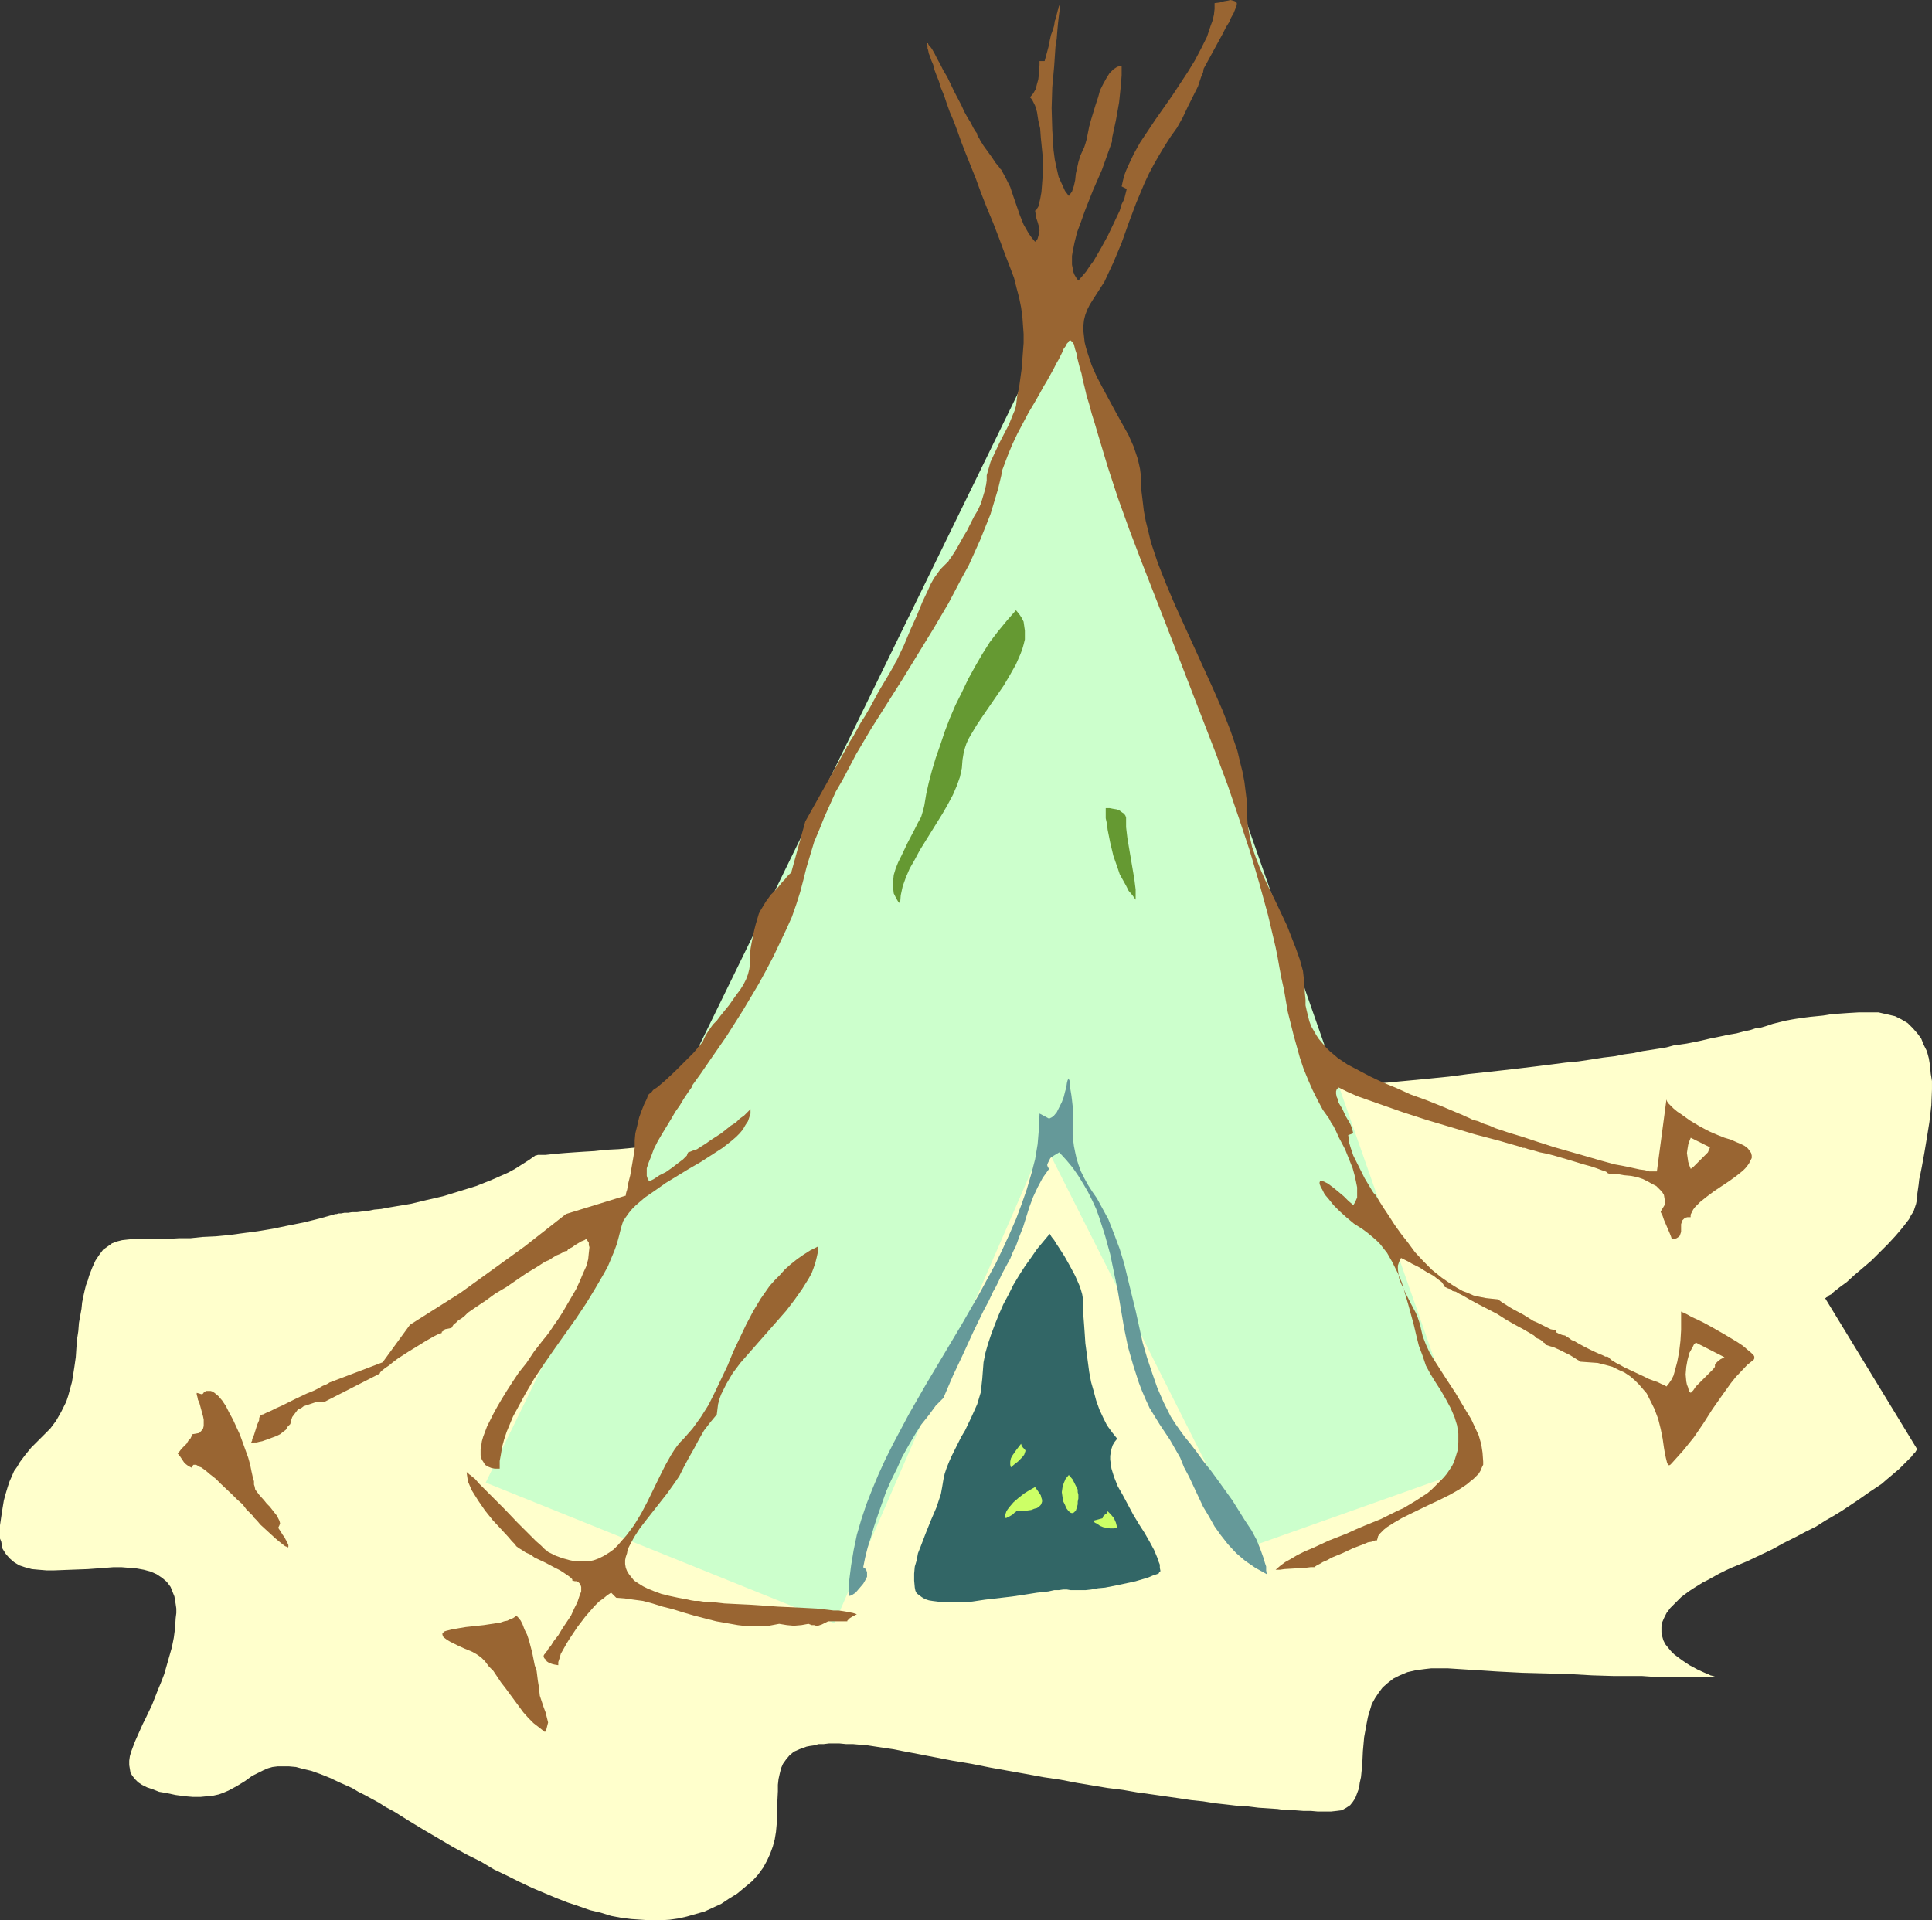
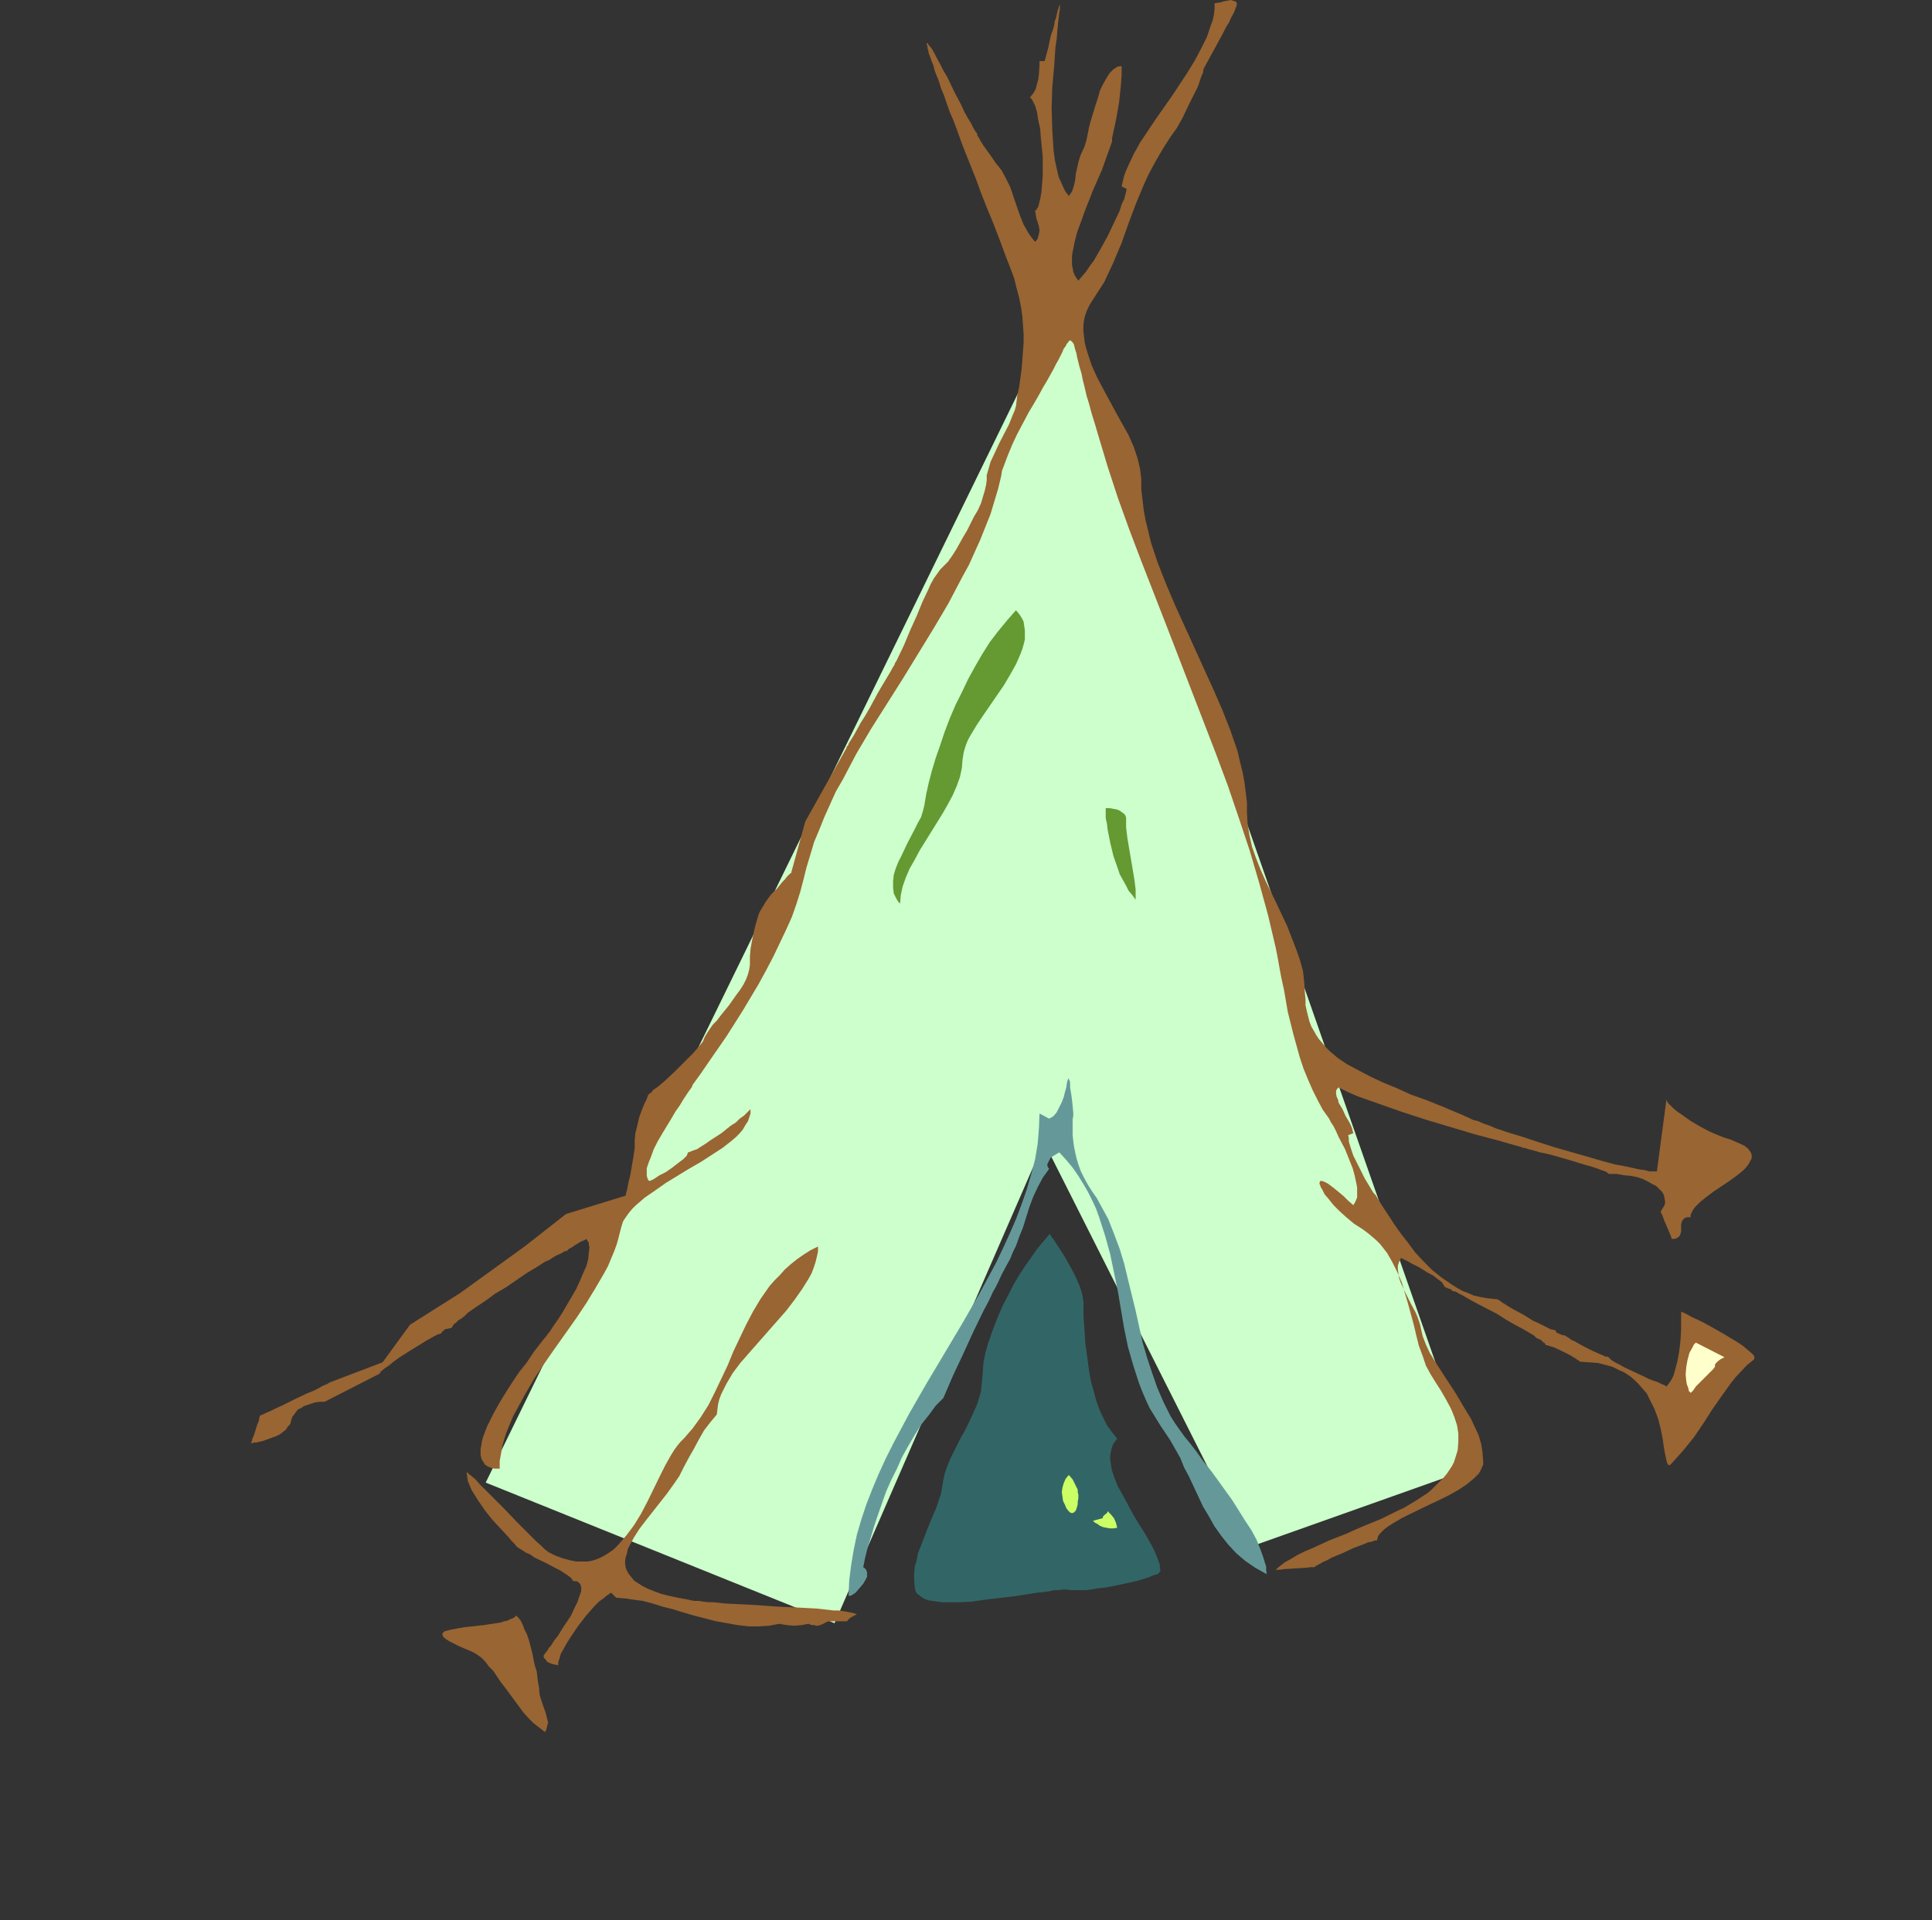
<svg xmlns="http://www.w3.org/2000/svg" xmlns:ns1="http://sodipodi.sourceforge.net/DTD/sodipodi-0.dtd" xmlns:ns2="http://www.inkscape.org/namespaces/inkscape" version="1.0" width="129.766mm" height="129.012mm" id="svg16" ns1:docname="Teepee 08.wmf">
  <rect width="100%" height="100%" fill="#333333" stroke="none" />
  <ns1:namedview id="namedview16" pagecolor="#ffffff" bordercolor="#000000" borderopacity="0.25" ns2:showpageshadow="2" ns2:pageopacity="0.0" ns2:pagecheckerboard="0" ns2:deskcolor="#d1d1d1" ns2:document-units="mm" />
  <defs id="defs1">
    <pattern id="WMFhbasepattern" patternUnits="userSpaceOnUse" width="6" height="6" x="0" y="0" />
  </defs>
-   <path style="fill:#ffffcc;fill-opacity:1;fill-rule:evenodd;stroke:none" d="m 135.905,293.403 -1.616,1.131 -1.778,1.131 -1.778,1.131 -1.778,0.969 -4.04,1.777 -4.04,1.616 -4.202,1.293 -4.202,1.293 -4.202,0.969 -4.04,0.969 -3.878,0.646 -1.939,0.323 -1.616,0.323 -1.778,0.162 -1.616,0.323 -1.454,0.162 -1.293,0.162 h -1.293 l -0.97,0.162 h -0.97 l -0.808,0.162 h -0.646 l -0.485,0.162 h -0.323 l -4.04,1.131 -3.878,0.969 -4.04,0.808 -3.878,0.808 -3.878,0.646 -3.717,0.485 -3.555,0.485 -3.394,0.323 -3.394,0.162 -3.07,0.323 h -2.909 l -2.747,0.162 h -2.586 -5.979 l -1.616,0.162 -1.454,0.162 -1.293,0.323 -1.293,0.485 -1.131,0.808 -1.131,0.808 -0.97,1.293 -0.97,1.454 -0.808,1.777 -0.808,2.1 -0.323,1.131 -0.485,1.293 -0.323,1.293 -0.323,1.454 -0.323,1.616 -0.162,1.616 -0.323,1.777 -0.323,1.777 -0.162,2.1 -0.323,2.1 -0.162,2.1 -0.162,2.423 -0.323,2.262 -0.323,2.1 -0.323,1.939 -0.485,1.777 -0.485,1.777 -0.485,1.454 -0.646,1.293 -0.646,1.293 -0.646,1.131 -0.646,1.131 -1.454,1.939 -1.616,1.616 -1.616,1.616 -1.616,1.616 -1.454,1.777 -1.454,1.939 -0.646,1.131 -0.808,1.131 -0.485,1.131 -0.646,1.454 -0.485,1.454 -0.485,1.616 -0.485,1.777 -0.323,1.939 -0.323,2.1 L 0,387.272 v 1.293 1.131 0.969 l 0.323,0.808 0.162,0.969 0.162,0.808 0.808,1.293 0.97,1.131 1.131,0.969 1.293,0.808 1.454,0.485 1.778,0.485 1.778,0.162 1.939,0.162 h 1.939 l 4.202,-0.162 4.363,-0.162 4.363,-0.323 2.101,-0.162 h 2.101 l 1.939,0.162 1.939,0.162 1.778,0.323 1.778,0.485 1.454,0.646 1.454,0.969 1.131,0.969 0.97,1.293 0.646,1.616 0.323,0.808 0.162,0.969 0.162,0.969 0.162,1.131 v 1.131 l -0.162,1.293 -0.162,2.585 -0.323,2.423 -0.485,2.423 -0.646,2.262 -0.646,2.262 -0.646,2.262 -0.808,2.1 -0.808,1.939 -1.454,3.716 -1.616,3.393 -0.808,1.616 -0.646,1.454 -0.646,1.454 -0.646,1.454 -0.485,1.293 -0.485,1.293 -0.323,1.131 -0.162,1.131 v 1.131 l 0.162,0.969 0.162,0.969 0.485,0.808 0.646,0.808 0.808,0.808 0.97,0.646 1.293,0.646 1.454,0.485 1.616,0.646 1.939,0.323 2.262,0.485 2.424,0.323 1.939,0.162 h 1.939 l 1.616,-0.162 1.616,-0.162 1.454,-0.323 1.293,-0.485 1.131,-0.485 2.101,-1.131 2.101,-1.293 1.778,-1.293 1.939,-0.969 0.97,-0.485 1.131,-0.485 1.131,-0.323 1.293,-0.162 h 1.454 1.454 l 1.778,0.162 1.778,0.485 2.101,0.485 2.262,0.808 2.424,0.969 2.747,1.293 1.454,0.646 1.454,0.646 1.616,0.969 1.616,0.808 1.778,0.969 1.778,0.969 1.778,1.131 2.101,1.131 3.878,2.423 3.717,2.262 3.878,2.262 3.555,2.1 3.555,1.939 3.555,1.777 3.232,1.939 3.394,1.616 3.232,1.616 3.07,1.454 3.07,1.293 3.07,1.293 2.909,1.131 2.909,0.969 2.747,0.969 2.747,0.646 2.586,0.808 2.586,0.485 2.586,0.323 2.424,0.162 2.424,0.162 h 2.424 l 2.424,-0.162 2.262,-0.323 2.101,-0.485 2.262,-0.646 2.262,-0.646 2.101,-0.969 2.101,-0.969 1.939,-1.293 2.101,-1.293 1.939,-1.616 1.939,-1.616 1.454,-1.616 1.293,-1.777 0.97,-1.777 0.808,-1.777 0.646,-1.777 0.485,-1.777 0.323,-1.939 0.162,-1.777 0.162,-1.777 v -3.554 l 0.162,-3.231 v -1.616 l 0.162,-1.454 0.323,-1.454 0.323,-1.293 0.485,-1.131 0.808,-1.131 0.808,-0.969 1.131,-0.969 1.454,-0.646 1.778,-0.646 0.808,-0.162 1.131,-0.162 1.131,-0.323 h 1.293 l 1.293,-0.162 h 1.293 1.454 l 1.616,0.162 h 1.778 l 1.778,0.162 1.939,0.162 2.101,0.323 2.101,0.323 2.262,0.323 2.424,0.485 2.586,0.485 5.01,0.969 5.01,0.969 4.848,0.808 4.848,0.969 4.525,0.808 4.525,0.808 4.363,0.808 4.363,0.646 4.202,0.808 3.878,0.646 3.878,0.646 3.878,0.485 3.717,0.646 3.555,0.485 3.394,0.485 3.394,0.485 3.232,0.485 3.07,0.323 3.07,0.485 2.909,0.323 2.747,0.323 2.747,0.162 2.586,0.323 2.424,0.162 2.424,0.162 2.101,0.323 h 2.262 l 2.101,0.162 h 1.939 l 1.778,0.162 h 1.778 1.616 l 1.454,-0.162 1.293,-0.162 1.131,-0.646 0.97,-0.646 0.646,-0.808 0.646,-0.969 0.485,-1.293 0.485,-1.293 0.162,-1.293 0.323,-1.454 0.323,-3.231 0.162,-3.393 0.323,-3.554 0.646,-3.554 0.323,-1.616 0.485,-1.616 0.485,-1.616 0.808,-1.454 0.97,-1.454 0.97,-1.293 1.293,-1.131 1.454,-1.131 1.616,-0.808 1.939,-0.808 2.101,-0.485 2.424,-0.323 1.454,-0.162 h 2.747 1.616 l 12.605,0.808 6.302,0.323 6.141,0.162 5.818,0.162 5.656,0.323 5.333,0.162 h 2.424 2.586 2.262 l 2.262,0.162 h 2.101 1.939 1.939 l 1.778,0.162 h 8.888 -0.162 l -0.162,-0.162 -0.485,-0.162 -0.646,-0.162 -0.646,-0.323 -0.808,-0.323 -1.778,-0.808 -2.101,-1.131 -1.939,-1.293 -1.939,-1.454 -0.808,-0.808 -0.808,-0.969 -0.646,-0.808 -0.485,-0.969 -0.323,-1.131 -0.162,-0.969 v -1.293 l 0.162,-1.131 0.485,-1.131 0.646,-1.293 0.97,-1.293 1.293,-1.293 1.454,-1.454 1.939,-1.454 0.97,-0.646 1.293,-0.808 1.293,-0.808 1.293,-0.646 1.454,-0.808 1.454,-0.808 1.616,-0.808 1.778,-0.808 3.555,-1.454 3.394,-1.616 3.07,-1.454 2.909,-1.616 2.909,-1.454 2.747,-1.454 2.586,-1.293 2.262,-1.454 2.262,-1.293 2.101,-1.293 1.939,-1.293 1.939,-1.293 1.616,-1.131 1.616,-1.131 1.454,-0.969 1.454,-0.969 1.293,-1.131 0.97,-0.808 1.131,-0.969 0.97,-0.808 0.808,-0.808 0.646,-0.646 0.646,-0.646 0.646,-0.646 0.485,-0.485 0.323,-0.485 0.323,-0.323 0.323,-0.323 0.162,-0.323 0.162,-0.162 0.162,-0.162 v 0 l -23.432,-38.453 h 0.162 l 0.162,-0.162 0.323,-0.162 0.323,-0.323 0.646,-0.323 0.646,-0.646 0.646,-0.485 0.808,-0.646 1.778,-1.293 1.939,-1.777 2.101,-1.777 2.262,-1.939 2.101,-2.1 2.101,-2.1 1.939,-2.1 1.778,-2.1 1.616,-2.1 0.485,-0.969 0.646,-0.969 0.323,-0.969 0.323,-0.969 0.162,-0.808 0.162,-0.969 v -0.808 l 0.162,-1.131 0.162,-1.131 0.162,-1.454 0.162,-0.646 0.162,-0.808 0.323,-1.616 0.323,-1.777 0.323,-1.777 0.646,-3.878 0.646,-4.039 0.485,-4.201 0.162,-4.039 v -2.1 l -0.323,-1.939 -0.162,-1.939 -0.323,-1.939 -0.485,-1.777 -0.808,-1.616 -0.646,-1.616 -0.97,-1.293 -1.131,-1.293 -1.293,-1.293 -1.616,-0.969 -1.616,-0.808 -2.101,-0.485 -2.101,-0.485 h -2.424 -2.586 l -2.747,0.162 -2.262,0.162 -2.101,0.162 -1.939,0.323 -1.616,0.162 -1.616,0.162 -1.293,0.162 -1.131,0.162 -1.131,0.162 -0.97,0.162 -1.778,0.323 -3.232,0.808 -0.97,0.323 -0.97,0.323 -1.131,0.323 -1.293,0.162 -1.454,0.485 -1.616,0.323 -1.778,0.485 -1.939,0.323 -2.262,0.485 -2.424,0.485 -2.747,0.646 -3.232,0.646 -3.394,0.485 -1.778,0.485 -1.939,0.323 -2.101,0.323 -2.101,0.323 -2.262,0.485 -2.424,0.323 -2.424,0.485 -2.747,0.323 -3.07,0.485 -3.232,0.485 -3.394,0.323 -3.717,0.485 -3.878,0.485 -4.04,0.485 -4.202,0.485 -4.363,0.485 -4.525,0.485 -4.848,0.646 -4.848,0.485 -5.01,0.485 -5.171,0.485 -5.171,0.485 -5.333,0.646 -5.494,0.485 -11.15,1.131 -11.474,0.969 -11.797,1.131 -47.349,4.039 -11.635,0.969 -11.474,0.969 -11.15,0.969 -5.494,0.485 -5.333,0.485 -5.171,0.485 -5.171,0.323 -5.01,0.323 -4.848,0.485 -4.686,0.323 -4.525,0.323 -4.363,0.485 -4.202,0.162 -4.04,0.485 -3.878,0.162 -3.555,0.323 -3.394,0.323 -3.232,0.162 -2.909,0.323 -2.747,0.162 -2.424,0.162 -2.262,0.162 -1.939,0.162 -1.616,0.162 -1.454,0.162 h -1.131 -0.808 l -0.485,0.162 z" id="path1" />
  <path style="fill:#ccffcc;fill-opacity:1;fill-rule:evenodd;stroke:none" d="M 123.301,376.447 270.033,76.097 373.78,372.731 316.897,392.927 265.024,290.01 211.857,412.153 Z" id="path2" />
  <path style="fill:#996532;fill-opacity:1;fill-rule:evenodd;stroke:none" d="m 181.961,359.16 0.162,-1.293 0.162,-1.293 0.323,-1.293 0.485,-1.293 0.646,-1.293 0.646,-1.293 1.616,-2.747 1.939,-2.585 2.262,-2.585 9.373,-10.663 2.101,-2.747 1.939,-2.747 1.616,-2.585 0.808,-1.454 0.485,-1.293 0.485,-1.454 0.323,-1.293 0.323,-1.454 v -1.293 l -1.939,0.969 -1.778,1.131 -1.616,1.131 -1.616,1.293 -1.454,1.293 -1.293,1.454 -1.293,1.293 -1.293,1.454 -2.262,3.231 -1.939,3.231 -1.778,3.393 -1.616,3.393 -1.616,3.393 -1.454,3.554 -1.616,3.393 -1.616,3.393 -1.616,3.231 -1.939,3.07 -2.101,2.908 -1.131,1.293 -1.131,1.293 -0.808,0.808 -0.808,0.969 -0.808,1.131 -0.808,1.293 -1.454,2.585 -1.454,2.908 -3.07,6.301 -1.616,3.07 -1.778,2.908 -1.939,2.585 -1.131,1.293 -0.97,1.131 -1.131,1.131 -1.131,0.808 -1.293,0.808 -1.293,0.646 -1.293,0.485 -1.454,0.323 h -1.454 -1.616 l -1.616,-0.323 -1.778,-0.485 -1.778,-0.646 -1.939,-0.969 -0.323,-0.323 -0.485,-0.323 -0.485,-0.485 -0.485,-0.485 -1.293,-1.131 -1.454,-1.454 -1.616,-1.616 -1.616,-1.616 -3.394,-3.554 -1.778,-1.777 -1.616,-1.616 -1.616,-1.616 -1.293,-1.293 -1.131,-1.293 -0.646,-0.485 -0.323,-0.323 -0.485,-0.323 -0.323,-0.323 -0.162,-0.162 h -0.162 l 0.162,1.131 0.162,1.131 0.485,1.131 0.485,1.131 0.808,1.293 0.808,1.293 1.778,2.585 1.939,2.423 2.101,2.262 1.939,2.1 0.808,0.969 0.808,0.808 0.323,0.485 0.646,0.485 0.808,0.485 0.97,0.646 1.131,0.485 1.131,0.808 2.747,1.293 2.424,1.293 1.293,0.646 0.97,0.646 0.97,0.646 0.646,0.485 0.485,0.485 v 0.323 l 0.646,0.162 h 0.485 l 0.485,0.323 0.323,0.323 0.162,0.323 0.162,0.485 v 0.646 0.485 l -0.485,1.293 -0.485,1.454 -0.808,1.616 -0.808,1.777 -2.262,3.393 -0.97,1.616 -1.131,1.454 -0.808,1.293 -0.485,0.485 -0.323,0.646 -0.323,0.323 -0.323,0.485 -0.162,0.162 -0.162,0.323 v 0.323 l 0.162,0.323 0.323,0.323 0.323,0.485 0.485,0.323 0.808,0.323 0.646,0.162 0.97,0.162 v -0.808 l 0.323,-0.969 0.323,-1.131 0.646,-1.131 0.808,-1.454 0.808,-1.293 1.939,-2.908 2.101,-2.747 1.131,-1.293 1.131,-1.293 1.131,-1.131 1.131,-0.808 0.97,-0.808 0.97,-0.646 1.293,1.293 2.101,0.162 2.262,0.323 2.424,0.323 2.424,0.646 2.586,0.808 2.586,0.646 2.586,0.808 2.747,0.808 5.656,1.454 2.747,0.485 2.747,0.485 2.747,0.323 h 2.586 l 2.586,-0.162 2.586,-0.485 1.939,0.323 1.778,0.162 1.939,-0.162 1.778,-0.323 0.808,0.323 h 0.646 l 0.485,0.162 h 0.485 l 0.485,-0.162 0.485,-0.162 0.646,-0.323 0.97,-0.485 h 4.848 v -0.162 l 0.162,-0.162 0.485,-0.485 0.808,-0.485 0.97,-0.485 -0.485,-0.162 -0.485,-0.162 -0.808,-0.162 -0.808,-0.162 -0.97,-0.162 -1.131,-0.162 h -1.293 l -1.293,-0.162 -2.909,-0.323 -3.07,-0.162 -3.394,-0.162 -3.394,-0.162 -6.949,-0.485 -3.394,-0.162 -3.232,-0.162 -2.909,-0.323 h -1.293 l -1.293,-0.162 -0.97,-0.162 h -1.131 l -0.97,-0.162 -0.646,-0.162 -2.586,-0.485 -2.262,-0.485 -1.939,-0.485 -1.778,-0.646 -1.616,-0.646 -1.293,-0.646 -1.293,-0.808 -0.97,-0.646 -0.646,-0.808 -0.646,-0.808 -0.485,-0.808 -0.323,-0.808 -0.162,-0.969 v -0.969 l 0.162,-0.808 0.323,-0.969 0.162,-0.969 0.485,-0.969 1.131,-2.1 1.454,-2.262 1.616,-2.1 3.555,-4.524 1.778,-2.262 1.616,-2.262 1.454,-2.1 1.131,-2.262 1.293,-2.423 1.293,-2.262 1.293,-2.423 1.293,-2.262 1.616,-2.1 z" id="path3" />
  <path style="fill:#996532;fill-opacity:1;fill-rule:evenodd;stroke:none" d="m 136.875,429.117 v -0.485 l -0.162,-0.808 -0.162,-0.969 -0.162,-1.293 -0.162,-1.293 -0.485,-1.454 -0.646,-3.231 -0.808,-3.07 -0.485,-1.454 -0.646,-1.293 -0.485,-1.293 -0.485,-0.969 -0.646,-0.808 -0.485,-0.485 -0.323,0.323 -0.485,0.323 -0.808,0.323 -0.646,0.323 -0.808,0.162 -0.97,0.323 -2.101,0.323 -2.101,0.323 -4.525,0.485 -1.939,0.323 -1.778,0.323 -0.646,0.162 -0.646,0.162 -0.485,0.162 -0.323,0.323 -0.162,0.162 v 0.323 l 0.162,0.485 0.323,0.323 0.646,0.485 0.808,0.485 0.97,0.485 1.293,0.646 1.454,0.646 1.939,0.808 1.131,0.646 1.131,0.808 0.97,0.969 0.97,1.293 1.131,1.131 0.97,1.454 0.97,1.454 1.131,1.454 2.262,3.07 2.262,3.07 1.293,1.454 1.293,1.293 1.454,1.131 1.454,1.131 0.323,-0.485 0.162,-0.646 0.162,-0.646 0.162,-0.646 -0.323,-1.293 -0.323,-1.293 -0.485,-1.293 -0.485,-1.454 -0.485,-1.454 z" id="path4" />
-   <path style="fill:#996532;fill-opacity:1;fill-rule:evenodd;stroke:none" d="m 64.478,376.932 v -0.323 -0.485 l -0.323,-1.131 -0.323,-1.454 -0.323,-1.616 -0.485,-1.777 -0.646,-1.777 -1.454,-4.039 -1.778,-3.878 -0.97,-1.777 -0.808,-1.616 -0.97,-1.454 -0.97,-1.131 -0.97,-0.808 -0.485,-0.323 -0.485,-0.162 h -1.131 l -0.323,0.162 -0.323,0.162 v 0.162 l -0.162,0.162 v 0 l -0.162,0.162 h -0.323 l -0.485,-0.162 -0.646,-0.162 v 0.485 l 0.162,0.485 0.162,0.808 0.323,0.646 0.485,1.777 0.485,1.777 0.162,0.808 v 0.808 0.808 l -0.162,0.646 -0.485,0.646 -0.485,0.485 -0.808,0.162 -0.97,0.162 -0.162,0.485 -0.323,0.646 -0.485,0.485 -0.485,0.808 -1.293,1.293 -0.485,0.646 -0.485,0.485 0.646,0.808 0.646,0.969 0.323,0.485 0.485,0.485 0.646,0.485 0.97,0.485 v -0.323 l 0.162,-0.323 0.162,-0.162 h 0.646 l 0.323,0.162 0.485,0.323 0.485,0.162 1.131,0.808 1.131,0.969 1.454,1.131 1.293,1.293 2.909,2.747 1.293,1.293 1.293,1.131 0.97,1.293 0.97,0.969 0.646,0.646 0.162,0.323 0.162,0.162 0.808,0.808 0.808,0.969 1.939,1.777 1.939,1.777 0.97,0.808 0.808,0.646 0.646,0.485 0.485,0.162 0.162,0.162 0.162,-0.162 v -0.162 -0.323 l -0.162,-0.323 -0.162,-0.485 -0.323,-0.485 -0.323,-0.646 -0.485,-0.646 -0.485,-0.808 -0.646,-0.969 0.323,-0.646 0.162,-0.485 -0.162,-0.646 -0.323,-0.646 -0.323,-0.646 -0.646,-0.808 -1.131,-1.454 -0.808,-0.808 -0.646,-0.808 -1.293,-1.454 -0.485,-0.646 -0.485,-0.646 -0.162,-0.808 z" id="path5" />
  <path style="fill:#996532;fill-opacity:1;fill-rule:evenodd;stroke:none" d="m 96.313,348.819 0.162,-0.162 v -0.162 l 0.485,-0.485 0.808,-0.646 0.97,-0.646 0.97,-0.808 1.293,-0.969 2.747,-1.777 2.909,-1.777 1.293,-0.808 1.131,-0.646 1.131,-0.646 0.97,-0.485 0.646,-0.162 0.162,-0.162 h 0.162 v -0.323 l 0.323,-0.162 0.485,-0.485 0.808,-0.162 0.808,-0.162 0.162,-0.162 0.162,-0.323 0.323,-0.485 0.485,-0.323 0.646,-0.646 0.808,-0.485 0.808,-0.646 0.808,-0.808 2.101,-1.454 2.424,-1.616 2.424,-1.777 2.747,-1.616 5.171,-3.554 2.424,-1.454 2.262,-1.454 1.131,-0.485 0.97,-0.646 0.808,-0.485 0.808,-0.323 0.646,-0.323 0.485,-0.323 0.485,-0.162 h 0.323 l 0.162,-0.323 0.485,-0.323 0.646,-0.323 0.646,-0.485 1.616,-0.969 0.808,-0.323 0.485,-0.323 0.323,0.485 0.323,0.485 v 0.646 l 0.162,0.485 -0.162,1.454 -0.162,1.616 -0.485,1.777 -0.808,1.777 -0.808,1.939 -0.97,2.1 -2.262,3.878 -1.131,1.939 -1.131,1.777 -1.131,1.616 -0.97,1.454 -0.97,1.293 -0.808,0.969 -2.262,2.908 -1.939,2.908 -1.939,2.423 -1.616,2.423 -1.454,2.262 -1.293,2.1 -1.131,1.939 -0.97,1.777 -0.808,1.616 -0.808,1.616 -0.485,1.293 -0.485,1.293 -0.323,1.131 -0.162,1.131 -0.162,0.808 v 0.808 0.808 l 0.162,0.646 0.162,0.485 0.323,0.485 0.485,0.808 0.808,0.485 0.808,0.323 0.808,0.162 h 1.293 v -1.939 l 0.323,-1.777 0.323,-1.939 0.485,-1.777 0.646,-1.939 0.808,-1.939 0.808,-1.939 0.97,-1.777 2.101,-3.878 2.262,-3.878 2.586,-3.878 2.586,-3.716 2.747,-3.878 2.747,-3.878 2.586,-3.878 2.262,-3.716 2.262,-3.878 0.97,-1.777 0.808,-1.939 0.808,-1.939 0.646,-1.777 0.485,-1.777 0.485,-1.939 0.323,-1.131 0.323,-0.969 0.646,-0.969 0.808,-1.131 0.808,-0.969 0.97,-0.969 1.131,-0.969 1.131,-0.969 2.586,-1.777 2.747,-1.939 2.909,-1.777 2.909,-1.777 3.07,-1.777 2.747,-1.777 2.747,-1.777 2.262,-1.777 1.131,-0.969 0.97,-0.969 0.808,-0.969 0.646,-1.131 0.646,-0.969 0.323,-0.969 0.323,-0.969 v -1.131 l -0.323,0.323 -0.646,0.646 -0.646,0.646 -1.131,0.808 -0.97,0.969 -1.293,0.808 -2.424,1.939 -2.747,1.777 -1.131,0.808 -1.293,0.808 -0.97,0.646 -0.97,0.323 -0.808,0.323 -0.485,0.162 -0.162,0.323 -0.162,0.485 -0.485,0.485 -0.485,0.485 -1.293,0.969 -1.454,1.131 -1.616,1.131 -1.616,0.808 -1.454,0.969 -0.646,0.323 -0.485,0.162 -0.323,-0.323 -0.162,-0.485 -0.162,-0.485 v -0.646 -0.485 -0.808 l 0.485,-1.454 0.646,-1.616 0.646,-1.777 0.97,-1.939 1.131,-1.939 2.262,-3.716 1.131,-1.939 1.131,-1.616 0.97,-1.616 0.97,-1.454 0.323,-0.485 0.485,-0.646 0.323,-0.485 0.162,-0.485 2.101,-2.908 2.101,-3.07 4.363,-6.301 4.202,-6.624 4.04,-6.786 1.939,-3.554 1.778,-3.393 1.616,-3.393 1.616,-3.393 1.454,-3.231 1.131,-3.231 0.97,-3.07 0.808,-3.07 0.808,-3.231 0.97,-3.231 0.97,-3.231 1.293,-3.07 1.293,-3.231 1.454,-3.231 1.454,-3.231 1.778,-3.07 3.394,-6.463 3.717,-6.301 8.08,-12.764 7.918,-12.925 3.717,-6.301 3.394,-6.463 1.778,-3.231 1.454,-3.231 1.454,-3.231 1.293,-3.231 1.293,-3.231 0.97,-3.231 0.97,-3.231 0.808,-3.393 0.162,-1.131 0.485,-1.293 0.97,-2.585 1.131,-2.747 1.293,-2.747 1.454,-2.747 1.454,-2.747 1.454,-2.423 1.293,-2.262 0.97,-1.777 0.97,-1.616 0.808,-1.454 0.808,-1.454 0.646,-1.293 0.646,-1.131 0.485,-0.969 0.485,-0.969 0.323,-0.808 0.485,-0.646 0.323,-0.646 0.323,-0.323 0.162,-0.323 0.323,-0.162 h 0.162 l 0.323,0.323 0.162,0.162 0.323,0.485 0.162,0.646 0.162,0.646 0.323,0.969 0.162,0.969 0.323,1.293 0.323,1.293 0.485,1.616 0.323,1.616 0.485,1.939 0.485,2.1 0.646,2.1 0.646,2.423 0.808,2.585 0.808,2.747 2.424,8.078 2.586,7.917 2.909,8.078 3.07,8.078 6.302,16.157 6.302,16.318 6.302,16.318 3.07,8.24 2.747,8.078 2.747,8.24 2.424,8.24 2.262,8.24 1.939,8.24 0.485,2.423 0.485,2.747 0.485,2.585 0.646,2.908 0.97,5.655 1.454,5.816 0.808,2.908 0.808,2.908 0.97,2.908 1.131,2.747 1.131,2.585 1.293,2.585 1.293,2.423 1.616,2.262 0.485,0.969 0.646,0.969 0.646,1.293 0.646,1.454 1.616,3.07 1.293,3.231 0.646,1.616 0.485,1.777 0.323,1.454 0.323,1.616 v 1.293 1.293 l -0.485,1.131 -0.485,0.808 -1.293,-1.131 -1.131,-1.131 -0.97,-0.808 -0.97,-0.808 -0.808,-0.646 -0.646,-0.485 -0.646,-0.485 -0.646,-0.323 -0.323,-0.162 -0.485,-0.162 h -0.323 -0.162 l -0.162,0.323 v 0.162 0.323 l 0.162,0.323 0.162,0.485 0.323,0.485 0.646,1.293 0.97,1.131 1.293,1.616 1.454,1.454 1.778,1.616 1.939,1.616 2.262,1.454 1.293,0.969 0.97,0.808 1.131,0.969 0.97,0.969 1.778,2.262 1.293,2.262 1.293,2.585 1.131,2.585 0.808,2.747 0.808,2.747 1.454,5.332 0.646,2.747 0.646,2.585 0.97,2.585 0.808,2.423 1.131,2.1 1.293,2.1 1.454,2.262 1.293,2.262 1.131,2.1 0.97,2.262 0.646,2.1 0.323,2.1 v 2.1 l -0.162,2.1 -0.646,2.1 -0.323,0.969 -0.485,0.969 -0.646,0.969 -0.646,0.969 -0.808,0.969 -0.97,0.969 -2.101,2.1 -1.131,0.969 -1.293,0.808 -1.454,0.969 -1.616,0.969 -1.616,0.969 -1.778,0.808 -1.939,0.969 -1.939,0.969 -4.363,1.777 -2.262,0.969 -2.101,0.969 -4.525,1.777 -4.202,1.939 -1.939,0.808 -1.939,0.969 -1.616,0.969 -1.454,0.808 -1.293,0.969 -1.131,0.969 h 1.131 l 1.131,-0.162 5.333,-0.323 1.293,-0.162 h 0.97 l 0.162,-0.162 0.485,-0.323 0.646,-0.323 0.808,-0.485 1.131,-0.485 1.131,-0.646 2.747,-1.131 2.747,-1.293 1.293,-0.485 1.293,-0.485 1.131,-0.485 0.97,-0.162 0.808,-0.323 h 0.485 l 0.162,-0.485 0.162,-0.646 0.485,-0.646 0.485,-0.485 0.485,-0.485 0.808,-0.646 1.778,-1.131 1.939,-1.131 2.262,-1.131 5.01,-2.423 2.424,-1.131 2.586,-1.293 2.262,-1.293 1.939,-1.293 0.97,-0.808 0.808,-0.646 0.646,-0.646 0.646,-0.646 0.485,-0.808 0.323,-0.808 0.323,-0.646 v -0.808 l -0.162,-2.262 -0.323,-2.1 -0.646,-2.262 -0.97,-2.1 -0.97,-2.1 -1.293,-2.1 -2.586,-4.362 -2.747,-4.201 -2.586,-4.039 -1.293,-2.1 -0.97,-2.1 -0.808,-2.1 -0.485,-2.1 -0.162,-0.808 -0.323,-0.969 -0.323,-0.969 -0.485,-1.131 -1.293,-2.423 -1.293,-2.585 -1.131,-2.423 -0.485,-1.293 -0.162,-1.131 -0.162,-1.131 v -0.969 l 0.323,-0.969 0.485,-0.969 0.646,0.323 0.646,0.323 0.646,0.323 0.808,0.485 1.939,0.969 1.778,1.131 1.778,0.969 0.808,0.646 0.646,0.485 0.646,0.485 0.323,0.485 0.323,0.485 0.162,0.323 h 0.162 l 0.323,0.162 0.323,0.162 0.646,0.162 0.485,0.485 0.808,0.162 0.808,0.485 0.97,0.485 1.939,1.131 2.101,1.131 4.686,2.423 2.262,1.454 2.262,1.293 2.101,1.131 1.939,1.131 0.808,0.485 0.646,0.646 0.808,0.323 0.485,0.323 0.485,0.485 0.323,0.162 0.162,0.323 v 0.162 h 0.323 l 0.485,0.162 0.485,0.162 0.646,0.162 1.454,0.646 2.909,1.454 1.293,0.808 0.485,0.323 0.323,0.162 0.323,0.323 v 0 l 2.262,0.162 2.262,0.162 1.939,0.485 1.778,0.485 1.616,0.808 1.454,0.646 1.454,0.969 1.131,0.969 1.131,1.131 0.97,1.131 0.97,1.131 0.646,1.293 0.646,1.293 0.646,1.293 0.97,2.585 0.646,2.585 0.485,2.423 0.323,2.262 0.162,0.969 0.162,0.808 0.162,0.808 0.162,0.646 0.162,0.646 0.162,0.323 0.162,0.162 0.162,0.162 0.323,-0.162 0.323,-0.323 1.454,-1.616 1.454,-1.616 2.747,-3.393 2.424,-3.554 2.262,-3.554 2.262,-3.231 2.424,-3.393 1.293,-1.616 2.909,-3.07 1.616,-1.293 0.162,-0.323 v -0.485 l -0.162,-0.323 -0.323,-0.323 -0.323,-0.323 -0.97,-0.808 -1.131,-0.969 -1.454,-0.969 -1.616,-0.969 -1.616,-0.969 -3.394,-1.939 -1.778,-0.969 -1.616,-0.808 -1.454,-0.646 -1.131,-0.646 -0.97,-0.485 -0.485,-0.162 -0.162,-0.162 v 2.262 2.423 l -0.162,2.747 -0.323,2.747 -0.485,2.585 -0.646,2.423 -0.323,1.131 -0.485,0.969 -0.646,0.969 -0.646,0.808 -0.485,-0.323 -0.808,-0.323 -0.97,-0.485 -0.97,-0.323 -1.293,-0.485 -1.293,-0.646 -2.424,-1.131 -2.424,-1.131 -1.131,-0.646 -0.97,-0.485 -0.808,-0.485 -0.485,-0.323 -0.485,-0.485 -0.162,-0.162 -0.323,-0.162 h -0.485 l -0.646,-0.323 -0.808,-0.323 -1.778,-0.808 -1.939,-0.969 -1.778,-0.969 -0.808,-0.485 -0.808,-0.323 -0.646,-0.485 -0.485,-0.323 -0.323,-0.162 -0.162,-0.162 -0.808,-0.162 -0.808,-0.323 -0.646,-0.323 -0.162,-0.323 v -0.162 l -0.485,-0.162 -0.808,-0.162 -0.97,-0.485 -0.97,-0.485 -1.293,-0.646 -1.131,-0.485 -2.586,-1.616 -2.424,-1.293 -1.131,-0.646 -0.97,-0.646 -0.808,-0.485 -0.646,-0.485 -0.323,-0.162 -0.162,-0.162 -1.616,-0.162 -1.454,-0.162 -1.616,-0.323 -1.454,-0.323 -1.454,-0.646 -1.293,-0.485 -1.454,-0.808 -1.293,-0.808 -2.586,-1.777 -2.424,-1.939 -2.262,-2.262 -2.101,-2.262 -1.778,-2.423 -1.778,-2.262 -1.616,-2.262 -1.454,-2.262 -1.293,-1.939 -1.131,-1.777 -0.485,-0.808 -0.485,-0.808 -0.485,-0.485 -0.323,-0.485 -0.97,-1.616 -0.97,-1.616 -0.97,-1.939 -0.97,-1.939 -0.97,-1.939 -0.646,-1.939 -0.485,-1.616 v -0.808 l -0.162,-0.808 1.293,-0.485 -0.162,-0.646 -0.162,-0.646 -0.323,-0.808 -0.323,-0.646 -0.97,-1.616 -0.808,-1.777 -0.97,-1.616 -0.162,-0.808 -0.323,-0.646 -0.162,-0.808 v -0.646 l 0.162,-0.485 0.485,-0.485 2.262,1.131 2.586,1.131 2.747,0.969 2.747,0.969 5.979,2.1 5.979,1.939 12.443,3.716 6.141,1.616 2.747,0.808 2.909,0.808 0.162,0.162 h 0.485 l 0.97,0.323 1.293,0.323 1.616,0.485 1.616,0.323 1.939,0.485 3.878,1.131 3.717,1.131 1.778,0.485 1.454,0.485 1.293,0.485 0.97,0.323 0.323,0.162 0.323,0.323 h 0.162 v 0.162 h 2.101 l 1.778,0.323 1.778,0.162 1.616,0.323 1.454,0.485 1.293,0.646 1.131,0.646 0.97,0.485 0.808,0.808 0.646,0.646 0.485,0.808 0.162,0.969 0.162,0.808 -0.162,0.808 -0.485,0.808 -0.485,0.808 v 0.162 l 0.162,0.323 0.323,0.646 0.323,0.969 0.485,1.131 0.485,1.131 0.485,1.131 0.323,0.808 0.162,0.485 v 0.162 h 0.808 l 0.485,-0.162 0.485,-0.323 0.323,-0.323 0.162,-0.485 0.162,-0.485 v -1.939 l 0.162,-0.485 0.162,-0.485 0.323,-0.323 0.323,-0.323 0.646,-0.162 h 0.808 v -0.646 l 0.323,-0.646 0.323,-0.646 0.485,-0.646 0.646,-0.646 0.646,-0.646 1.616,-1.293 1.939,-1.454 1.939,-1.293 1.939,-1.293 1.778,-1.293 1.616,-1.293 0.646,-0.646 0.646,-0.808 0.323,-0.485 0.323,-0.646 0.323,-0.646 v -0.646 l -0.162,-0.646 -0.323,-0.485 -0.485,-0.646 -0.808,-0.646 -0.97,-0.485 -1.131,-0.485 -1.454,-0.646 -1.616,-0.485 -0.808,-0.323 -0.808,-0.323 -1.131,-0.485 -1.131,-0.485 -2.424,-1.293 -2.424,-1.454 -2.262,-1.616 -0.97,-0.646 -0.97,-0.808 -0.646,-0.646 -0.646,-0.646 -0.323,-0.485 -0.162,-0.485 -2.424,18.257 h -0.808 -1.131 l -1.131,-0.323 -1.293,-0.162 -1.454,-0.323 -1.454,-0.323 -1.616,-0.323 -1.778,-0.323 -3.555,-0.969 -3.878,-1.131 -7.918,-2.262 -4.04,-1.293 -3.878,-1.293 -3.717,-1.131 -3.394,-1.131 -1.454,-0.646 -1.454,-0.485 -1.454,-0.646 -1.293,-0.323 -0.97,-0.485 -1.131,-0.485 -0.646,-0.323 -0.808,-0.323 -4.202,-1.777 -4.04,-1.616 -4.04,-1.454 -3.555,-1.616 -3.555,-1.454 -3.07,-1.454 -3.07,-1.616 -2.747,-1.454 -2.424,-1.616 -2.101,-1.777 -0.97,-0.969 -0.808,-0.969 -0.97,-1.131 -0.646,-0.969 -0.646,-1.131 -0.646,-1.131 -0.485,-1.293 -0.323,-1.293 -0.323,-1.293 -0.323,-1.454 v -1.454 l -0.162,-1.616 -0.162,-2.747 -0.323,-2.908 -0.808,-2.908 -0.97,-2.747 -1.131,-2.908 -1.131,-2.908 -2.747,-5.816 -2.747,-5.655 -1.293,-2.908 -1.131,-2.908 -0.97,-2.747 -0.646,-2.908 -0.485,-2.908 -0.162,-2.908 v -2.585 l -0.323,-2.585 -0.323,-2.585 -0.485,-2.585 -0.646,-2.585 -0.646,-2.747 -1.778,-5.17 -2.101,-5.332 -2.262,-5.17 -4.848,-10.663 -4.848,-10.663 -2.262,-5.332 -2.101,-5.332 -1.778,-5.332 -0.646,-2.747 -0.646,-2.585 -0.485,-2.585 -0.323,-2.747 -0.323,-2.585 v -2.747 l -0.162,-1.293 -0.162,-1.293 -0.323,-1.454 -0.323,-1.293 -0.97,-2.908 -1.293,-2.908 -1.616,-2.908 -1.616,-2.908 -3.232,-5.978 -1.616,-3.07 -1.293,-2.908 -0.97,-2.908 -0.485,-1.616 -0.323,-1.293 -0.162,-1.454 -0.162,-1.454 v -1.293 l 0.162,-1.454 0.323,-1.293 0.485,-1.293 0.646,-1.293 0.808,-1.293 1.454,-2.262 1.454,-2.262 1.131,-2.423 1.131,-2.423 2.101,-5.009 1.778,-5.009 1.939,-5.17 2.101,-5.009 1.131,-2.423 1.293,-2.423 1.293,-2.262 1.454,-2.423 1.454,-2.262 1.616,-2.262 1.454,-2.585 1.293,-2.747 1.293,-2.585 1.293,-2.585 0.808,-2.423 0.485,-1.131 0.162,-0.969 4.848,-8.886 0.808,-1.616 0.808,-1.293 0.485,-1.131 0.646,-1.131 0.323,-0.808 0.323,-0.808 0.162,-0.485 V 0.808 l -0.162,-0.323 -0.323,-0.162 -0.485,-0.162 L 312.372,0 l -0.646,0.162 -0.97,0.162 -1.131,0.323 -1.293,0.162 V 2.262 l -0.162,1.454 -0.323,1.454 -0.485,1.293 -0.485,1.454 -0.485,1.454 -1.454,2.908 -1.616,3.07 -1.778,2.908 -4.04,6.139 -4.202,5.978 -1.939,2.908 -1.939,2.908 -1.616,2.908 -1.293,2.747 -0.646,1.454 -0.485,1.293 -0.323,1.293 -0.323,1.454 1.293,0.646 -0.323,1.293 -0.323,1.293 -0.646,1.293 -0.485,1.616 -1.454,3.07 -1.616,3.393 -1.778,3.231 -1.778,3.07 -0.97,1.293 -0.97,1.454 -0.97,1.131 -0.97,1.131 -0.485,-0.646 -0.485,-0.808 -0.323,-0.808 -0.162,-0.969 -0.162,-0.808 v -2.262 l 0.162,-0.969 0.485,-2.423 0.646,-2.585 0.97,-2.585 0.97,-2.747 2.101,-5.332 1.131,-2.585 1.131,-2.585 0.808,-2.262 0.808,-2.262 0.646,-1.777 0.323,-0.969 v -0.808 l 0.97,-4.524 0.808,-4.524 0.485,-4.685 0.162,-2.262 v -2.262 h -0.485 l -0.646,0.162 -0.97,0.646 -0.97,0.969 -0.808,1.293 -0.808,1.454 -0.808,1.616 -0.485,1.777 -0.646,1.939 -1.131,3.716 -0.485,1.777 -0.323,1.616 -0.323,1.616 -0.323,1.131 -0.323,0.969 -0.162,0.323 -0.162,0.323 -0.646,1.454 -0.485,1.616 -0.646,2.908 -0.162,1.616 -0.323,1.454 -0.485,1.454 -0.808,1.131 -0.97,-1.293 -0.808,-1.777 -0.808,-1.777 -0.485,-2.1 -0.485,-2.262 -0.323,-2.423 -0.162,-2.585 -0.162,-2.585 -0.162,-5.493 0.162,-5.332 0.485,-5.332 0.162,-2.423 0.162,-2.423 0.323,-2.1 0.162,-2.1 0.162,-1.777 0.162,-1.454 0.162,-1.293 0.162,-0.969 V 1.939 1.454 1.293 h -0.162 v 0.162 l -0.162,0.323 v 0.323 l -0.162,0.323 -0.162,0.646 -0.162,0.646 -0.162,0.808 -0.323,0.808 -0.162,1.131 -0.323,1.131 -0.485,1.293 -0.323,1.454 -0.323,1.616 -0.485,1.777 -0.485,1.777 h -1.293 v 0.969 l -0.162,2.423 -0.162,1.293 -0.323,1.131 -0.323,1.293 -0.646,1.131 -0.808,0.969 0.323,0.323 0.323,0.485 0.323,0.646 0.323,0.646 0.485,1.616 0.323,2.1 0.485,2.1 0.162,2.262 0.485,4.847 v 4.847 l -0.162,2.1 -0.162,2.1 -0.323,1.777 -0.162,0.646 -0.162,0.646 -0.162,0.646 -0.323,0.485 -0.162,0.323 -0.323,0.162 0.162,0.969 0.162,0.969 0.323,0.969 0.323,1.131 0.162,0.969 -0.162,0.969 -0.323,1.131 -0.162,0.323 -0.485,0.485 -0.808,-0.969 -0.808,-1.131 -1.293,-2.262 -0.97,-2.423 -1.616,-4.685 -0.808,-2.423 -1.131,-2.262 -1.131,-2.1 -0.323,-0.323 -0.323,-0.485 -0.808,-0.969 -0.97,-1.454 -2.101,-2.908 -0.808,-1.293 -0.323,-0.646 -0.323,-0.485 -0.162,-0.323 v -0.323 l -0.485,-0.646 -0.485,-0.808 -0.646,-1.293 -0.808,-1.293 -0.808,-1.454 -0.808,-1.777 -1.778,-3.393 -1.778,-3.716 -0.97,-1.616 -0.808,-1.616 -0.808,-1.454 -0.646,-1.293 -0.646,-1.131 -0.485,-0.646 -0.323,-0.323 -0.162,-0.323 v -0.162 h -0.162 -0.162 v 0.162 0.323 l 0.162,0.323 v 0.485 l 0.162,0.485 0.162,0.808 0.323,0.808 0.323,0.969 0.485,1.131 0.323,1.293 0.485,1.293 0.646,1.616 0.485,1.616 0.808,1.939 0.646,1.939 0.808,2.262 0.97,2.262 0.97,2.585 0.97,2.747 1.131,2.908 1.293,3.231 1.293,3.231 1.293,3.554 1.454,3.716 1.616,3.878 1.616,4.201 1.616,4.362 1.131,2.908 0.97,2.585 0.646,2.585 0.646,2.423 0.485,2.423 0.323,2.262 0.162,2.262 0.162,2.262 v 2.262 l -0.162,2.1 -0.323,4.362 -0.646,4.685 -0.485,2.262 -0.323,2.585 -0.323,1.131 -0.485,1.131 -0.97,2.423 -2.424,4.685 -1.131,2.423 -1.131,2.423 -0.323,1.131 -0.323,1.131 -0.323,1.131 v 1.293 l -0.162,1.131 -0.323,1.454 -0.485,1.616 -0.485,1.616 -0.808,1.777 -0.97,1.616 -1.778,3.554 -0.97,1.616 -0.808,1.454 -0.808,1.454 -0.808,1.293 -0.646,0.969 -0.485,0.646 -0.162,0.323 -0.162,0.162 -0.162,0.162 v 0 l -0.808,0.808 -0.97,0.969 -0.808,1.131 -0.808,1.131 -0.808,1.454 -0.646,1.454 -1.454,3.07 -1.454,3.554 -0.808,1.777 -0.808,1.777 -1.616,3.878 -1.778,3.716 -0.162,0.323 -0.323,0.485 -0.162,0.485 -0.323,0.485 -0.808,1.454 -0.97,1.616 -0.97,1.616 -1.131,1.939 -2.101,3.878 -1.131,1.939 -1.131,1.777 -0.97,1.777 -0.808,1.454 -0.808,1.293 -0.323,0.485 -0.162,0.323 -0.162,0.485 -0.323,0.162 v 0.162 0.162 l -10.504,18.742 -3.555,12.925 v 0.162 l -0.323,0.162 -0.323,0.323 -0.485,0.485 -0.485,0.646 -0.646,0.646 -1.293,1.616 -1.616,1.616 -1.293,1.777 -0.485,0.808 -0.485,0.808 -0.485,0.808 -0.323,0.646 -0.808,2.747 -0.323,1.293 -0.323,1.454 -0.323,1.616 -0.323,1.777 -0.162,1.939 v 2.1 l -0.162,1.131 -0.323,1.293 -0.485,1.293 -0.646,1.293 -0.808,1.293 -0.97,1.293 -1.939,2.747 -2.101,2.585 -0.97,1.293 -0.97,0.969 -0.808,1.131 -0.646,0.969 -0.485,0.808 -0.323,0.646 -0.323,0.808 -0.646,0.808 -0.808,0.969 -0.97,1.131 -1.131,1.131 -1.131,1.131 -2.424,2.423 -2.424,2.262 -1.131,0.969 -0.97,0.808 -0.97,0.646 -0.485,0.646 -0.485,0.323 -0.162,0.162 v 0 l -0.162,0.162 -0.162,0.485 -0.162,0.485 -0.323,0.646 -0.323,0.646 -0.646,1.616 -0.646,1.777 -0.485,2.1 -0.485,1.939 -0.162,1.777 v 0.969 0.969 l -0.323,2.262 -0.808,4.685 -0.485,1.939 -0.162,0.969 -0.162,0.808 -0.162,0.485 -0.162,0.646 v 0.162 0.162 l -15.19,4.685 -10.504,8.24 -16.322,11.794 -12.766,8.078 -6.949,9.532 -13.574,5.17 v 0 l -0.162,0.162 -0.323,0.162 -0.323,0.162 -0.808,0.323 -1.131,0.646 -1.293,0.646 -1.616,0.646 -3.07,1.454 -3.232,1.616 -1.454,0.646 -1.293,0.646 -1.131,0.485 -0.97,0.485 h -0.162 l -0.323,0.162 -0.162,0.162 v 0 h -0.162 v 0.162 l -0.162,0.485 v 0.485 l -0.485,1.131 -0.808,2.585 -0.485,1.131 v 0.323 l -0.162,0.323 -0.162,0.323 v 0 h 0.162 0.323 l 0.323,-0.162 h 0.646 l 0.646,-0.162 0.808,-0.162 1.778,-0.646 1.778,-0.646 0.97,-0.485 0.808,-0.646 0.646,-0.485 0.485,-0.808 0.646,-0.646 0.162,-0.808 0.323,-0.969 0.485,-0.646 0.485,-0.646 0.485,-0.646 0.808,-0.323 0.646,-0.485 1.454,-0.485 1.454,-0.485 1.293,-0.162 h 0.485 0.323 0.323 z" id="path6" />
  <path style="fill:#ffffcc;fill-opacity:1;fill-rule:evenodd;stroke:none" d="m 435.35,347.042 -0.485,0.646 -0.808,0.808 -1.778,1.777 -1.778,1.777 -0.646,0.969 -0.646,0.646 -0.485,-0.485 -0.162,-0.808 -0.323,-0.808 -0.162,-0.808 -0.162,-1.777 0.162,-1.939 0.323,-1.777 0.485,-1.777 0.808,-1.454 0.323,-0.646 0.485,-0.485 7.272,3.716 -0.97,0.485 -0.646,0.485 -0.646,0.646 -0.162,0.323 z" id="path7" />
-   <path style="fill:#ffffcc;fill-opacity:1;fill-rule:evenodd;stroke:none" d="m 434.057,291.302 v 0.162 l -0.162,0.323 -0.323,0.808 -0.646,0.646 -0.808,0.808 -1.616,1.616 -0.646,0.646 -0.646,0.485 -0.323,-0.808 -0.323,-0.969 -0.162,-1.131 -0.162,-1.131 0.162,-1.131 0.162,-0.969 0.323,-0.969 0.323,-0.808 z" id="path8" />
  <path style="fill:#659932;fill-opacity:1;fill-rule:evenodd;stroke:none" d="m 285.87,207.611 -0.162,-0.485 -0.323,-0.485 -0.485,-0.323 -0.646,-0.485 -0.808,-0.323 -0.97,-0.162 -0.808,-0.162 h -0.97 v 1.131 1.454 l 0.323,1.454 0.162,1.454 0.646,3.231 0.808,3.393 1.131,3.231 0.485,1.454 0.808,1.454 0.808,1.454 0.646,1.293 0.97,1.131 0.808,1.131 v -2.585 l -0.323,-2.585 -1.778,-10.502 -0.323,-2.747 z" id="path9" />
  <path style="fill:#659932;fill-opacity:1;fill-rule:evenodd;stroke:none" d="m 244.339,192.909 0.162,-0.969 0.162,-0.969 0.323,-1.131 0.323,-0.969 0.485,-1.131 0.646,-1.131 1.454,-2.423 1.616,-2.423 1.778,-2.585 3.555,-5.17 1.616,-2.747 1.454,-2.585 1.131,-2.585 0.485,-1.293 0.323,-1.131 0.323,-1.293 v -1.131 -1.131 l -0.162,-1.131 -0.162,-1.131 -0.485,-0.969 -0.646,-0.969 -0.808,-0.969 -2.262,2.585 -2.262,2.747 -2.101,2.747 -1.939,3.07 -1.778,3.07 -1.778,3.231 -1.616,3.393 -1.616,3.231 -1.454,3.393 -1.293,3.393 -1.131,3.393 -1.131,3.231 -0.97,3.231 -0.808,3.07 -0.646,2.908 -0.485,2.908 -0.323,1.293 -0.485,1.616 -0.808,1.454 -0.808,1.616 -1.778,3.393 -1.616,3.393 -0.808,1.616 -0.646,1.616 -0.485,1.616 -0.162,1.616 v 1.616 l 0.162,1.454 0.323,0.646 0.323,0.646 0.485,0.808 0.485,0.485 0.162,-2.1 0.485,-2.262 0.808,-2.262 0.97,-2.262 1.293,-2.262 1.293,-2.423 2.909,-4.685 2.909,-4.685 1.293,-2.262 1.293,-2.423 0.97,-2.262 0.808,-2.262 0.485,-2.262 z" id="path10" />
  <path style="fill:#659999;fill-opacity:1;fill-rule:evenodd;stroke:none" d="m 239.491,354.959 2.424,-5.655 2.586,-5.493 2.586,-5.655 2.586,-5.332 1.293,-2.423 1.131,-2.423 0.646,-1.131 0.646,-1.293 0.97,-2.1 1.131,-2.1 0.97,-1.777 0.646,-1.616 0.808,-1.616 0.808,-2.262 0.97,-2.423 0.808,-2.585 0.808,-2.585 0.97,-2.585 1.131,-2.423 1.293,-2.423 0.808,-1.131 0.808,-1.131 -0.323,-0.485 -0.162,-0.485 0.162,-0.485 0.323,-0.646 0.323,-0.646 0.646,-0.485 0.808,-0.485 0.808,-0.485 1.778,1.939 1.616,1.939 1.454,2.1 1.293,2.1 1.131,1.939 1.131,2.262 0.97,2.1 0.808,2.262 1.454,4.524 1.293,4.685 0.97,4.685 0.97,4.685 1.616,9.532 0.97,4.685 1.293,4.524 1.454,4.524 0.808,2.1 0.97,2.262 0.97,2.1 1.293,2.1 1.293,2.1 1.293,1.939 1.293,1.939 1.293,2.262 1.293,2.262 0.97,2.423 1.293,2.423 1.131,2.423 2.424,5.17 1.454,2.423 1.454,2.585 1.616,2.262 1.778,2.262 2.101,2.262 2.262,1.939 2.586,1.777 1.454,0.808 1.454,0.808 -0.162,-0.969 v -0.969 l -0.323,-0.969 -0.323,-1.131 -0.808,-2.262 -0.97,-2.423 -1.293,-2.423 -1.616,-2.423 -1.616,-2.585 -1.616,-2.585 -3.717,-5.17 -1.778,-2.423 -1.939,-2.423 -1.616,-2.262 -1.616,-2.1 -1.454,-1.777 -1.293,-1.777 -1.131,-1.616 -1.131,-1.777 -1.778,-3.554 -1.616,-3.716 -1.293,-3.716 -1.293,-3.878 -1.131,-3.878 -1.778,-8.078 -1.939,-7.917 -0.97,-4.039 -1.131,-3.716 -1.454,-3.878 -1.454,-3.716 -1.939,-3.554 -0.97,-1.777 -1.131,-1.616 -1.131,-1.777 -0.97,-1.777 -0.808,-1.616 -0.646,-1.777 -0.485,-1.616 -0.323,-1.454 -0.323,-1.616 -0.162,-1.293 -0.162,-1.454 v -1.131 -1.131 -0.969 -0.808 l 0.162,-0.808 v -0.808 l -0.162,-1.777 -0.162,-1.454 -0.162,-1.293 -0.162,-0.969 -0.162,-0.969 v -0.808 -0.485 l -0.162,-0.485 -0.162,-0.323 v -0.162 0 h -0.162 v 0.162 l -0.162,0.323 -0.162,0.646 -0.162,1.131 -0.323,1.131 -0.323,1.293 -0.485,1.293 -0.646,1.293 -0.646,1.293 -0.808,0.969 -0.485,0.323 -0.646,0.323 -2.424,-1.293 -0.162,3.878 -0.323,3.878 -0.646,3.878 -0.97,3.716 -1.131,3.878 -1.293,3.716 -1.454,3.878 -1.616,3.716 -1.778,3.878 -1.778,3.716 -4.202,7.755 -4.363,7.594 -4.525,7.594 -4.525,7.594 -4.363,7.594 -4.04,7.594 -1.939,3.878 -1.778,3.878 -1.616,3.878 -1.454,3.716 -1.293,3.878 -1.131,3.878 -0.808,3.878 -0.646,3.878 -0.485,3.878 -0.162,3.878 h 0.323 l 0.485,-0.162 0.485,-0.323 0.485,-0.323 0.97,-1.131 0.97,-1.131 0.646,-1.131 0.323,-0.646 v -0.646 -0.485 l -0.162,-0.485 -0.323,-0.485 -0.485,-0.323 0.485,-2.423 0.646,-2.585 0.808,-2.585 0.808,-2.747 0.97,-2.908 2.101,-5.978 1.293,-2.908 1.454,-2.908 1.293,-2.908 1.616,-2.908 1.616,-2.747 1.616,-2.585 1.939,-2.423 1.778,-2.423 z" id="path11" />
  <path style="fill:#326666;fill-opacity:1;fill-rule:evenodd;stroke:none" d="m 294.596,398.905 -0.162,-0.808 v -0.808 l -0.323,-0.808 -0.323,-0.969 -0.808,-1.939 -1.131,-2.1 -1.293,-2.262 -1.454,-2.262 -1.454,-2.423 -1.293,-2.423 -1.293,-2.423 -1.293,-2.262 -0.97,-2.423 -0.646,-2.1 -0.162,-1.131 -0.162,-1.131 v -0.969 l 0.162,-0.969 0.162,-0.808 0.323,-0.969 0.485,-0.808 0.646,-0.808 -1.293,-1.616 -1.293,-1.777 -0.97,-1.939 -0.97,-2.1 -0.808,-2.262 -0.646,-2.423 -0.646,-2.262 -0.485,-2.585 -0.646,-4.847 -0.323,-2.423 -0.162,-2.423 -0.162,-2.262 -0.162,-2.1 v -1.939 -1.777 l -0.162,-0.969 -0.162,-0.969 -0.323,-1.131 -0.323,-0.969 -1.131,-2.585 -1.293,-2.423 -1.454,-2.585 -1.454,-2.262 -0.646,-0.969 -0.485,-0.808 -0.646,-0.808 -0.485,-0.808 -1.616,1.939 -1.616,1.939 -1.454,2.1 -1.616,2.262 -1.454,2.262 -1.454,2.423 -1.293,2.585 -1.293,2.423 -1.131,2.585 -0.97,2.423 -0.97,2.585 -0.808,2.423 -0.646,2.262 -0.485,2.423 -0.162,2.1 -0.162,2.1 -0.162,1.454 -0.162,1.777 -0.485,1.616 -0.485,1.616 -1.454,3.231 -1.616,3.393 -0.97,1.616 -0.808,1.616 -1.616,3.231 -0.646,1.454 -0.646,1.616 -0.485,1.454 -0.323,1.454 -0.323,1.939 -0.323,1.777 -1.131,3.393 -1.454,3.393 -1.293,3.231 -1.293,3.393 -0.646,1.616 -0.323,1.777 -0.485,1.616 -0.162,1.777 v 1.777 l 0.162,1.777 0.162,0.808 0.323,0.646 0.646,0.485 0.646,0.485 0.808,0.485 0.97,0.323 0.97,0.162 1.293,0.162 1.131,0.162 h 1.454 2.909 l 3.232,-0.162 3.232,-0.485 6.949,-0.808 3.232,-0.485 3.07,-0.485 2.909,-0.323 1.454,-0.323 h 1.131 l 1.131,-0.162 h 0.97 l 0.97,0.162 h 0.808 0.323 1.293 1.293 l 1.454,-0.162 1.778,-0.323 1.778,-0.162 4.04,-0.808 3.717,-0.808 1.616,-0.485 1.616,-0.485 1.131,-0.485 0.97,-0.323 0.485,-0.162 0.162,-0.323 0.162,-0.162 z" id="path12" />
-   <path style="fill:#ccff66;fill-opacity:1;fill-rule:evenodd;stroke:none" d="m 260.337,368.369 -0.162,0.485 -0.162,0.485 -0.485,0.646 -0.646,0.646 -0.485,0.485 -0.646,0.485 -1.131,0.969 -0.162,-0.646 v -0.808 l 0.162,-0.808 0.323,-0.646 1.131,-1.616 1.131,-1.454 0.162,0.485 0.323,0.485 0.485,0.485 z" id="path13" />
-   <path style="fill:#ccff66;fill-opacity:1;fill-rule:evenodd;stroke:none" d="m 262.761,377.578 0.808,1.131 0.646,0.969 0.162,0.646 0.162,0.485 v 0.485 l -0.162,0.485 -0.162,0.323 -0.485,0.485 -0.485,0.323 -0.646,0.162 -0.808,0.323 -1.131,0.162 h -1.293 l -1.454,0.162 v 0.162 l -0.323,0.162 -0.485,0.485 -0.808,0.485 -0.97,0.485 -0.162,-0.485 v -0.323 l 0.162,-0.485 0.162,-0.485 0.323,-0.485 0.485,-0.646 0.97,-1.131 1.293,-1.131 1.454,-1.131 1.293,-0.808 z" id="path14" />
  <path style="fill:#ccff66;fill-opacity:1;fill-rule:evenodd;stroke:none" d="m 273.75,379.517 v 0.969 l -0.162,0.808 v 0.646 l -0.162,0.646 -0.162,0.485 -0.162,0.485 -0.162,0.162 -0.323,0.323 -0.485,0.162 -0.485,-0.162 -0.485,-0.485 -0.485,-0.646 -0.323,-0.808 -0.485,-0.969 -0.162,-1.131 -0.162,-1.131 0.162,-1.131 0.323,-1.131 0.485,-1.131 0.808,-0.969 0.97,1.131 0.646,1.293 0.646,1.293 v 0.646 z" id="path15" />
  <path style="fill:#ccff66;fill-opacity:1;fill-rule:evenodd;stroke:none" d="m 283.608,387.918 -0.97,0.162 h -0.808 l -0.97,-0.162 -0.808,-0.162 -0.808,-0.323 -0.646,-0.485 -0.646,-0.323 -0.485,-0.485 2.424,-0.646 0.162,-0.485 0.485,-0.485 0.485,-0.323 0.162,-0.485 0.808,0.808 0.808,0.969 0.485,1.131 0.162,0.646 z" id="path16" />
</svg>